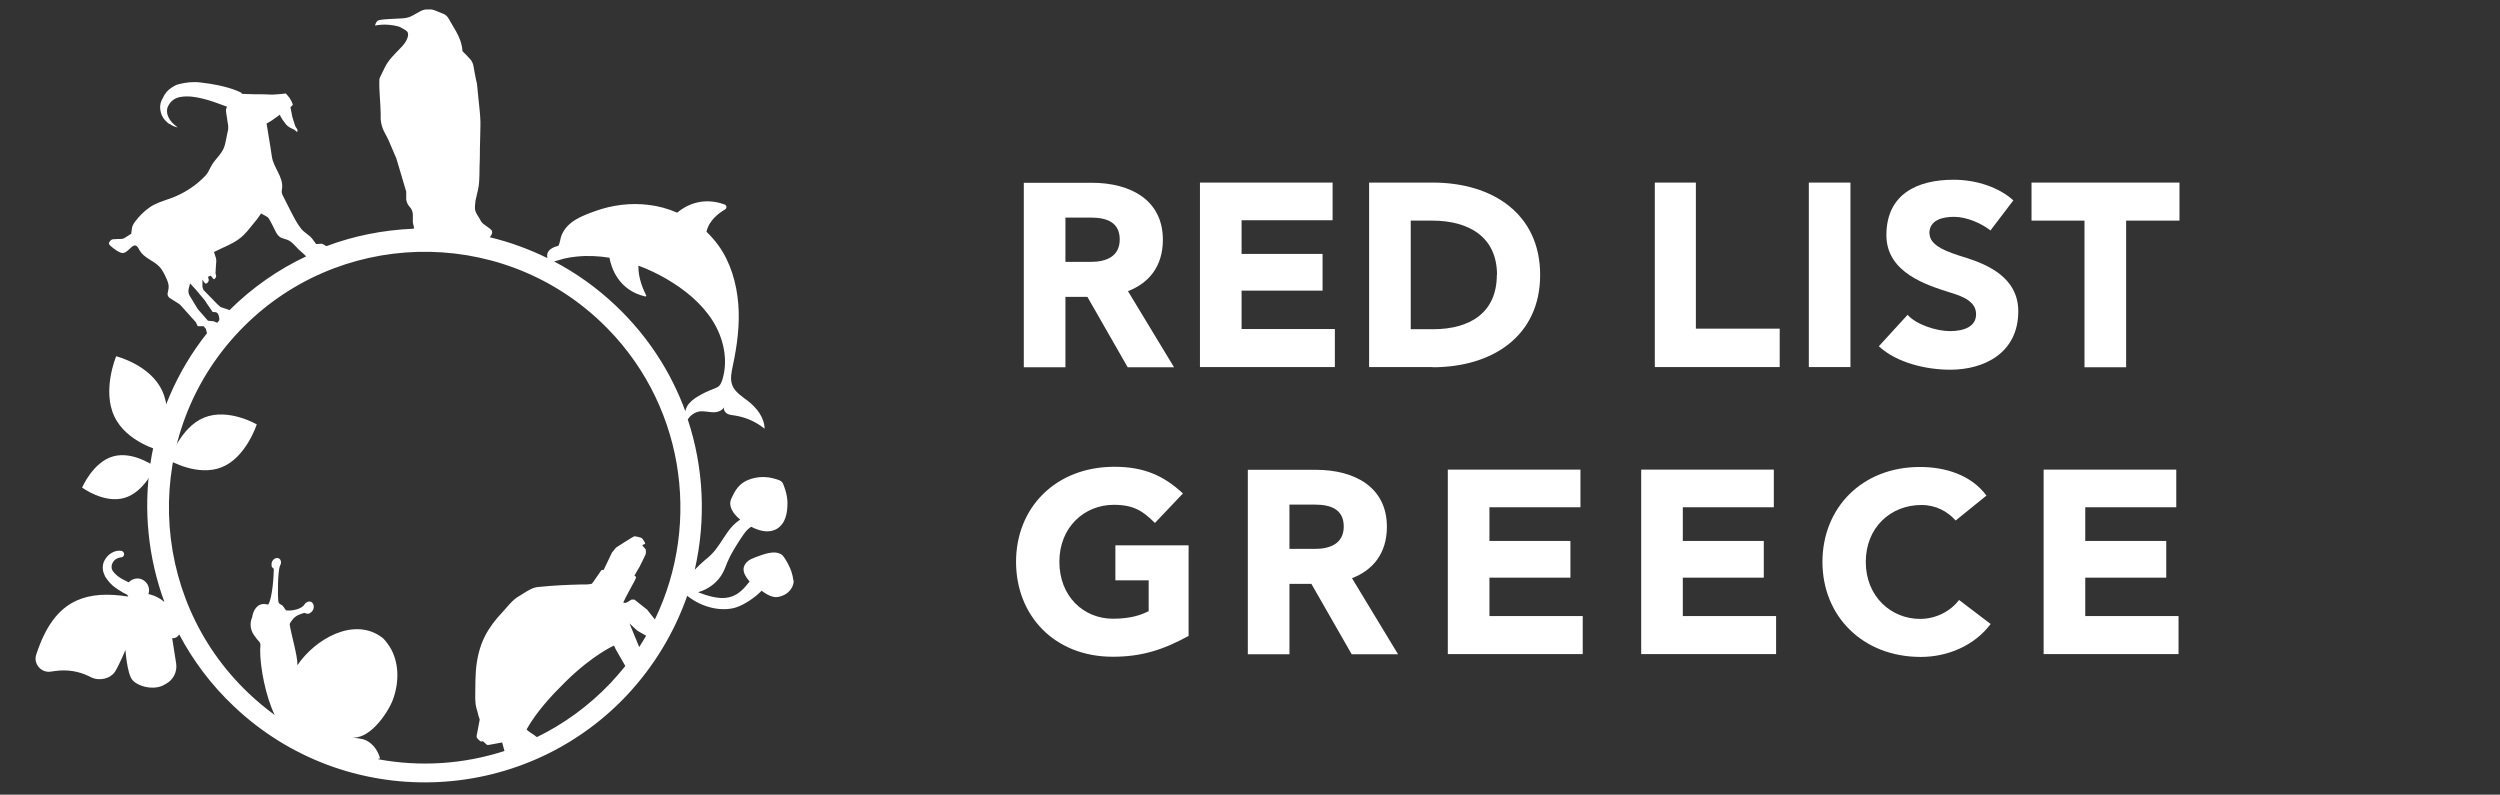
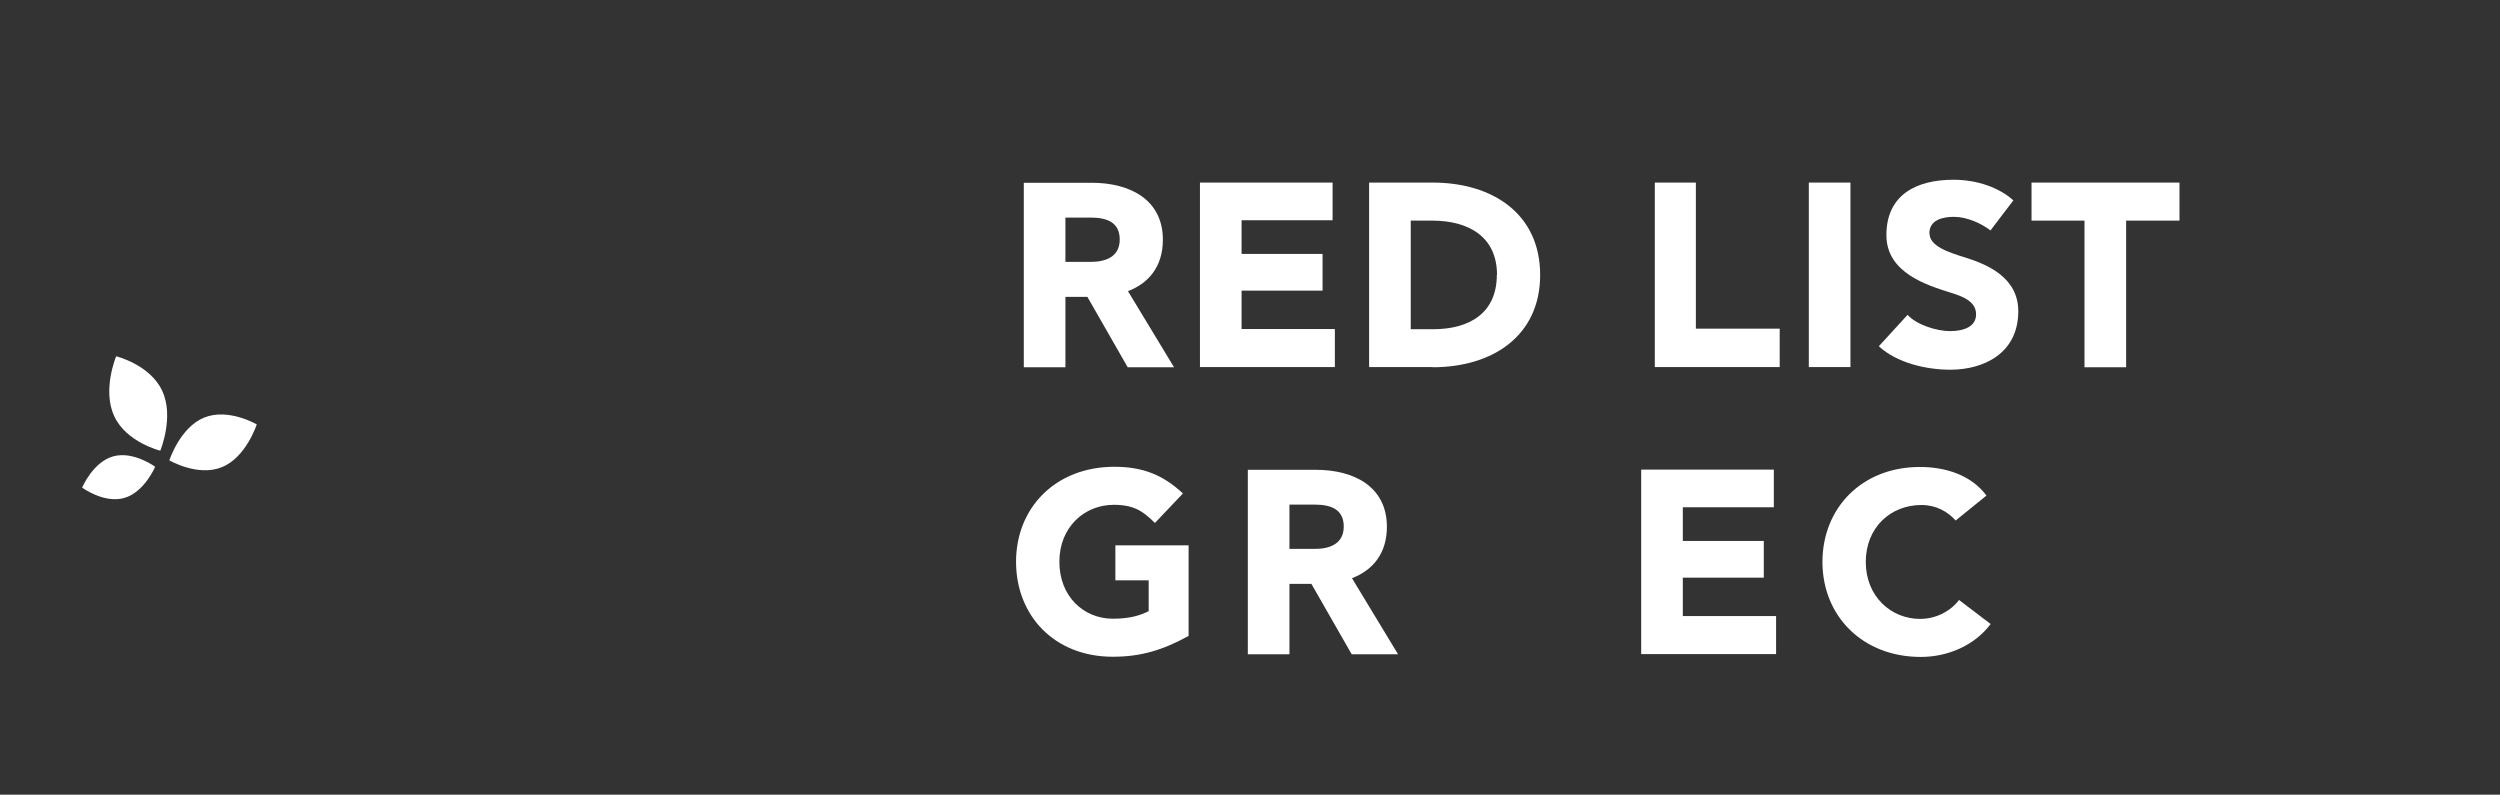
<svg xmlns="http://www.w3.org/2000/svg" id="a" data-name="bg" viewBox="0 0 132.13 42">
  <rect x="0" y="0" width="132.13" height="42" fill="#333333" stroke="none" />
  <defs>
    <style>
      .b {
        fill: #fff;
      }

      .c {
        fill: none;
      }
    </style>
  </defs>
  <g>
    <g>
      <path class="b" d="M59.61,15.38l2.44,4.03h-2.45l-2.13-3.72h-1.16v3.72h-2.2v-9.75h3.59c2.05,0,3.76.91,3.76,3.01,0,1.42-.75,2.3-1.85,2.72ZM57.66,13.84c.75,0,1.52-.25,1.52-1.18s-.71-1.16-1.53-1.16h-1.34v2.34h1.35Z" />
      <path class="b" d="M63.42,9.65h7.01v1.99h-4.81v1.78h4.28v1.94h-4.28v2.03h4.93v2.01h-7.13v-9.75Z" />
      <path class="b" d="M75.72,19.4h-3.36v-9.75h3.36c3.18,0,5.68,1.66,5.68,4.88s-2.51,4.88-5.68,4.88ZM79.12,14.53c0-2.02-1.5-2.87-3.43-2.87h-1.13v5.74h1.18c1.92,0,3.37-.85,3.37-2.87Z" />
      <path class="b" d="M87.46,9.65h2.17v7.72h4.43v2.03h-6.6v-9.75Z" />
      <path class="b" d="M95.6,9.65h2.2v9.75h-2.2v-9.75Z" />
      <path class="b" d="M101.98,12.34c0,.65.93.98,1.92,1.28,1.13.36,2.77,1.04,2.77,2.83,0,2.22-1.82,3.09-3.59,3.09-1.28,0-2.83-.36-3.78-1.24l1.52-1.66c.46.52,1.53.86,2.24.86.78,0,1.38-.26,1.38-.89s-.6-.92-1.34-1.14c-1.23-.39-3.4-1.04-3.4-3.04,0-2.15,1.6-2.93,3.55-2.93,1.25,0,2.42.42,3.16,1.09l-1.21,1.59c-.45-.36-1.24-.72-1.92-.72-.59,0-1.31.15-1.31.88Z" />
      <path class="b" d="M112.37,11.66v7.75h-2.2v-7.75h-2.8v-2.01h7.82v2.01h-2.81Z" />
    </g>
    <g>
      <path class="b" d="M62.82,33.61c-1.37.75-2.51,1.1-4.01,1.1-3.08,0-5.11-2.17-5.11-5.02s2.08-5.02,5.2-5.02c1.56,0,2.61.47,3.62,1.41l-1.48,1.56c-.6-.59-1.07-.96-2.17-.96-1.56,0-2.88,1.18-2.88,3.01s1.28,3.01,2.83,3.01c.95,0,1.49-.2,1.89-.4v-1.63h-1.76v-1.85h3.87v4.79Z" />
      <path class="b" d="M71.45,30.55l2.44,4.03h-2.45l-2.13-3.72h-1.16v3.72h-2.2v-9.75h3.59c2.05,0,3.76.91,3.76,3.01,0,1.42-.75,2.3-1.85,2.72ZM69.5,29.01c.75,0,1.52-.25,1.52-1.18s-.71-1.16-1.53-1.16h-1.34v2.34h1.35Z" />
-       <path class="b" d="M76.52,24.82h7.01v1.99h-4.81v1.78h4.28v1.94h-4.28v2.03h4.93v2.01h-7.13v-9.75Z" />
      <path class="b" d="M86.74,24.82h7.01v1.99h-4.81v1.78h4.28v1.94h-4.28v2.03h4.93v2.01h-7.13v-9.75Z" />
      <path class="b" d="M104.99,26.19l-1.63,1.32c-.42-.47-1.03-.82-1.81-.82-1.62,0-2.94,1.18-2.94,3.01s1.34,3.01,2.87,3.01c.86,0,1.62-.42,2.06-1l1.67,1.27c-.88,1.17-2.31,1.74-3.69,1.74-3.09,0-5.2-2.17-5.2-5.02s2.08-5.02,5.15-5.02c1.35,0,2.7.42,3.51,1.5Z" />
-       <path class="b" d="M108.01,24.82h7.01v1.99h-4.81v1.78h4.28v1.94h-4.28v2.03h4.93v2.01h-7.13v-9.75Z" />
    </g>
  </g>
  <g>
-     <path class="b" d="M41.94,30.72c-.06-.42-.13-.6-.3-.94-.06-.11-.22-.39-.32-.46-.38-.27-.97-.02-1.39.13-.15.06-.31.12-.43.23-.12.11-.21.26-.2.43,0,.14.07.28.15.4.05.08.11.16.17.23-.03.03-.06.07-.09.1-.29.37-.64.71-1.19.76-.43.04-.94-.1-1.45-.3.56-.15,1.07-.54,1.33-1.06.09-.17.15-.35.22-.52.18-.43.43-.82.68-1.21.12-.18.24-.37.39-.52.05-.05.12-.1.19-.15.11.06.23.11.35.15.33.12.71.14,1.01-.04.22-.13.38-.36.46-.61.08-.25.1-.51.1-.77,0-.21-.05-.46-.11-.66-.16-.49-.14-.49-.65-.63-.3-.08-.62-.09-.93-.03-.31.06-.6.18-.83.4-.15.14-.26.32-.35.5-.08.17-.18.32-.15.54.05.38.41.68.52.77-.26.17-.49.41-.67.67-.28.39-.51.83-.85,1.17-.11.11-.22.21-.34.3-.19.16-.37.33-.54.51.6-2.62.48-5.38-.37-7.94.14-.23.39-.4.66-.43.23-.02.47.05.7.05s.5-.09.58-.32c-.08.12,0,.3.12.38.12.08.28.09.42.11.58.09,1.13.33,1.58.7-.01-.59-.41-1.1-.87-1.46-.32-.25-.7-.47-.84-.85-.12-.32-.04-.68.03-1.01.23-1.08.38-2.19.29-3.28-.09-1.1-.41-2.2-1.05-3.09-.19-.26-.4-.5-.63-.72.13-.6.64-.98.98-1.18.12-.07.09-.23-.04-.27-1.22-.43-2.1.11-2.49.44-.48-.21-.99-.35-1.5-.41-.95-.12-1.93,0-2.84.33-.69.25-1.45.53-1.76,1.25-.08.17-.08.42-.18.58-.22.06-.51.17-.58.41-.02.08-.02.16,0,.24-.98-.48-2-.85-3.04-1.1.04-.06.1-.14.1-.16.08-.21-.06-.26-.2-.37-.09-.06-.17-.13-.26-.19,0,0-.02-.02-.02-.02-.07-.05-.14-.21-.19-.29-.07-.11-.15-.23-.19-.35-.06-.18-.01-.36,0-.55.05-.24.12-.48.16-.72.04-.22.04-.43.05-.65,0-.29.01-.58.02-.87,0-.38.01-.77.02-1.15,0-.35.03-.69,0-1.04-.02-.35-.07-.69-.1-1.04-.02-.24-.05-.47-.07-.71-.04-.17-.08-.34-.11-.52-.06-.25-.05-.54-.22-.75-.09-.1-.19-.2-.28-.3-.03-.03-.16-.14-.16-.18-.02-.37-.16-.71-.34-1.03-.09-.16-.19-.32-.28-.48-.12-.2-.17-.35-.39-.44-.16-.06-.31-.13-.47-.19-.08-.03-.17-.05-.26-.04h-.21c-.09.02-.17.04-.25.08l-.41.23c-.17.1-.36.15-.56.16l-.76.04s-.4.02-.52.07-.17.27-.17.27c0,0,.25-.05.52-.05.27,0,.72.07.84.15.11.07.28.14.34.22.16.2-.1.6-.24.75-.14.15-.28.3-.42.44-.21.22-.39.43-.52.7-.06.13-.13.26-.19.39-.04.08-.1.18-.1.26-.02.6.06,1.2.07,1.8v.29c.02.26.09.5.22.73.07.13.14.26.2.39l.41.96.52,1.75v.41c.02.15.08.28.18.39.11.11.17.27.17.43v.4s.07.31.07.31l-.09.02c-1.55.07-3.09.37-4.55.92-.08-.05-.21-.13-.25-.13-.05,0-.29.02-.29.02,0,0-.2-.27-.2-.27-.14-.2-.44-.34-.6-.55-.22-.28-.38-.6-.54-.91-.14-.27-.27-.54-.41-.81-.03-.06-.06-.12-.07-.19,0-.07,0-.14.02-.22.07-.6-.46-1.1-.54-1.67-.05-.38-.12-.75-.18-1.13l-.1-.62.27-.16s.45-.32.45-.32c-.07.05.28.49.32.54.12.13.26.19.42.26.05.03.1.09.15.13.07-.13-.03-.19-.09-.3l-.16-.5s-.01-.04-.01-.06l-.09-.45s.12-.12.12-.12c.03-.04-.13-.33-.16-.37-.06-.08-.13-.16-.2-.24l-.28.03-.4.03s-.03,0-.05,0l-.57-.02h-.4s-.64-.02-.64-.02c.01-.01.02-.03,0-.05-.09-.04-.17-.09-.26-.12-.58-.23-1.27-.36-1.9-.43-.41-.05-.77-.01-1.17.09-.12.03-.23.09-.34.16-.23.14-.39.33-.5.58-.11.18-.16.39-.13.6.03.23.12.44.29.6.07.07.14.15.24.18.12.09.25.13.39.17-.04-.05-.1-.08-.14-.12-.16-.13-.29-.28-.37-.48-.07-.17-.08-.35,0-.52.14-.29.38-.46.69-.5.38-.06.76,0,1.13.09.39.09.76.23,1.14.37.05.02.11.04.16.06-.05.09-.07.19-.05.29l.11.72c0,.06,0,.12,0,.18-.07.29-.11.6-.19.88-.12.4-.46.66-.67,1-.07.12-.13.26-.2.38-.09.15-.21.27-.34.39-.44.41-.97.74-1.53.96-.31.12-.64.21-.95.36-.33.16-.62.42-.86.69-.12.14-.25.29-.32.46-.02.04-.07.41-.06.4l-.33.21c-.07.05-.15.07-.24.07-.1,0-.2,0-.3.01-.12,0-.19.01-.26.11-.1.13-.04.18.06.27.14.12.39.32.58.35.33.04.56-.59.8-.34.06.06.09.15.14.22.22.38.7.51,1.01.82.21.21.33.5.45.78.06.15.08.29.05.45-.03.2-.1.26.04.43l.52.33s.07.05.1.09l.79.88.1.21h.31s.12.14.12.14c0,0,.04.16.04.16l.02.07c-3.25,4.1-3.98,9.52-2.25,14.21-.07-.06-.14-.11-.21-.16-.1-.07-.21-.12-.33-.17-.07-.02-.13-.05-.21-.07l-.1-.02s.01-.04.02-.06c.08-.33-.12-.66-.45-.75-.22-.05-.45.02-.6.18h-.03c-.11-.06-.2-.11-.31-.16-.19-.1-.35-.23-.48-.39-.11-.13-.12-.32-.04-.47.08-.16.23-.26.41-.29h.03c.09,0,.17-.07.17-.17,0-.08-.05-.14-.12-.17-.17-.04-.35,0-.5.08-.14.07-.26.18-.35.31-.1.14-.16.3-.16.47,0,.09.01.17.03.25.03.08.06.15.09.23.15.25.35.47.6.64.11.07.23.15.35.22l.22.11s.04.07.06.1c-1.08-.17-1.97-.13-2.73.21-1,.45-1.67,1.42-2.14,2.87h0c-.15.47.26.95.74.89h0s.3-.04.3-.04c.59-.08,1.19.01,1.73.27l.14.07h0c.44.21,1.03.07,1.27-.32.24-.4.54-1.13.54-1.13,0,0,.08,1.23.36,1.58s1.16.59,1.71.25l.12-.07c.36-.21.55-.63.49-1.04l-.21-1.34c.16.01.3-.07.37-.2.73,1.38,1.69,2.67,2.89,3.8,5.87,5.57,15.17,5.32,20.74-.55,1.48-1.57,2.55-3.38,3.22-5.29.85.67,1.86.83,2.56.62.48-.15,1.06-.56,1.37-.89.08.06.14.1.14.1.45.3.7.28,1.02.14s.58-.49.53-.84ZM29.3,13.81c.17-.03.33-.1.5-.14.22-.05.45-.09.68-.11.58-.06,1.16-.03,1.73.06.09.49.45,1.72,1.9,2.05.03,0,.06-.03.04-.06-.11-.22-.43-.88-.41-1.57.52.19,1.02.43,1.5.71.94.55,1.82,1.26,2.41,2.18.59.92.85,2.09.53,3.13-.04.13-.09.26-.19.35-.08.07-.19.11-.29.15-.27.1-.53.22-.78.37-.24.14-.47.31-.61.55-.04.08-.07.16-.09.25-.75-2.05-1.98-3.97-3.67-5.57-1-.95-2.1-1.73-3.26-2.34,0,0,.01,0,.02,0ZM10.91,14.98c.07-.02.09-.09.12-.14.02-.05-.04-.21-.04-.21l.15-.06c.06.06.13.18.17.19.04,0,.08-.07.1-.11.04-.07-.02-.15-.02-.23l.04-.62c0-.06,0-.12-.02-.17l-.1-.31s.1-.05.1-.05c.39-.2.82-.35,1.18-.61.41-.28.68-.71,1-1.08l.21-.3.03.02s.29.16.29.16c.11.06.26.42.33.54.11.21.19.46.42.57.09.04.19.06.28.09.27.09.44.33.63.52.09.09.27.23.4.37-1.47.69-2.84,1.64-4.05,2.84l-.16-.06-.31-.1-.18-.16-.73-.75-.05-.16v-.39s.12.24.19.22ZM11.27,16.98l-.28-.03-.49-.56s-.03-.04-.05-.06l-.42-.69c-.07-.11-.09-.24-.06-.37l.06-.23.02-.06.31.34.46.55s.04.05.05.08l.37.54c.07,0,.17,0,.23.04.1.08.13.28.12.4-.04.04-.08.09-.11.13l-.21-.09ZM20,40.09s.06,0,.09,0c-.11-.4-.35-.76-.72-.95-.26-.13-.58-.12-.86-.18.96.22,1.96-1.23,2.24-1.94.35-.91.37-2.01-.16-2.85-.11-.16-.22-.32-.36-.45-1.5-1.17-3.6.07-4.51,1.44.02-.48-.35-1.69-.41-2.17.03-.09.09-.17.15-.24.15-.21.39-.29.63-.36.1.05.21.08.31,0,.37-.23.13-.85-.28-.49-.14.3-.69.4-1,.36-.09-.09-.13-.24-.26-.3-.08-.03-.14-.09-.15-.18-.04-.37-.03-1.52.08-1.87.19-.28-.09-.58-.35-.32-.09.09-.1.21-.08.34,0,.08.11.08.11.16,0,.38-.08,1.5-.28,1.84-.04.05-.12-.01-.17,0-.41-.06-.64.32-.69.68-.16.37-.09.75.17,1.06.07.12.18.2.25.32.03.11,0,.23,0,.35-.01.93.3,2.5.77,3.45-.48-.35-.94-.73-1.38-1.15-5.41-5.13-5.64-13.71-.51-19.12,5.13-5.41,13.71-5.64,19.12-.51,4.38,4.15,5.36,10.56,2.86,15.73l-.41-.52-.67-.53h-.16c-.11.06-.29.24-.43.15.09-.21.61-1.16.61-1.16.02-.06.07-.14.07-.17s-.08-.08-.09-.09l.28-.48s.3-.6.32-.66c.01-.06.01-.18,0-.23s-.19-.2-.18-.23c0-.03.14-.06.15-.09.01-.03-.14-.26-.18-.29-.04-.03-.34-.11-.41-.09s-.95.59-.95.59l-.22.27-.44.92s-.08-.03-.12.01c-.06.08-.46.68-.5.71-.04.02-.18.03-.26.04-.08,0-.29,0-.29,0-.75.02-1.49.05-2.24.13-.07,0-.14.02-.2.03-.31.08-.6.31-.88.47-.31.17-.62.58-.86.84-.36.38-.68.79-.92,1.26-.29.57-.43,1.2-.48,1.84-.02.32-.03.63-.03.95,0,.33-.03.69.06,1.02.04.14.08.27.11.41.01.05.07.16.06.21-.05.28-.11.56-.16.84,0,.02,0,.03,0,.05,0,.08.14.19.2.24.02.01.06.02.08,0,.05-.04.18.11.22.15.02.01.04.03.06.04.03,0,.05,0,.08,0,.24-.04.47-.09.71-.13l.12.45c-2.15.7-4.44.85-6.66.44ZM33.78,34.19l-.51-1.24.41.38.47.27c-.12.2-.24.4-.37.6ZM32.27,36.1c-1.15,1.21-2.48,2.17-3.9,2.86,0-.01-.02-.02-.02-.02-.06-.07-.43-.27-.52-.39.54-.95,1.3-1.77,2.07-2.53,1.46-1.43,2.55-1.9,2.55-1.9l.1.21.5.87c-.25.31-.51.61-.78.9Z" />
    <g>
      <path class="b" d="M6.14,18.83s-.75,1.79-.1,3.17c.64,1.38,2.43,1.82,2.43,1.82,0,0,.75-1.79.1-3.17-.64-1.38-2.43-1.82-2.43-1.82Z" />
      <path class="b" d="M10.79,22.07c-1.28.52-1.84,2.26-1.84,2.26,0,0,1.5.88,2.78.36,1.28-.52,1.84-2.26,1.84-2.26,0,0-1.5-.88-2.78-.36Z" />
      <path class="b" d="M6.56,26.32c1.07-.3,1.64-1.65,1.64-1.65,0,0-1.15-.85-2.22-.55-1.07.3-1.64,1.65-1.64,1.65,0,0,1.15.85,2.22.55Z" />
    </g>
  </g>
  <rect class="c" y="0" width="132.13" height="42" />
</svg>